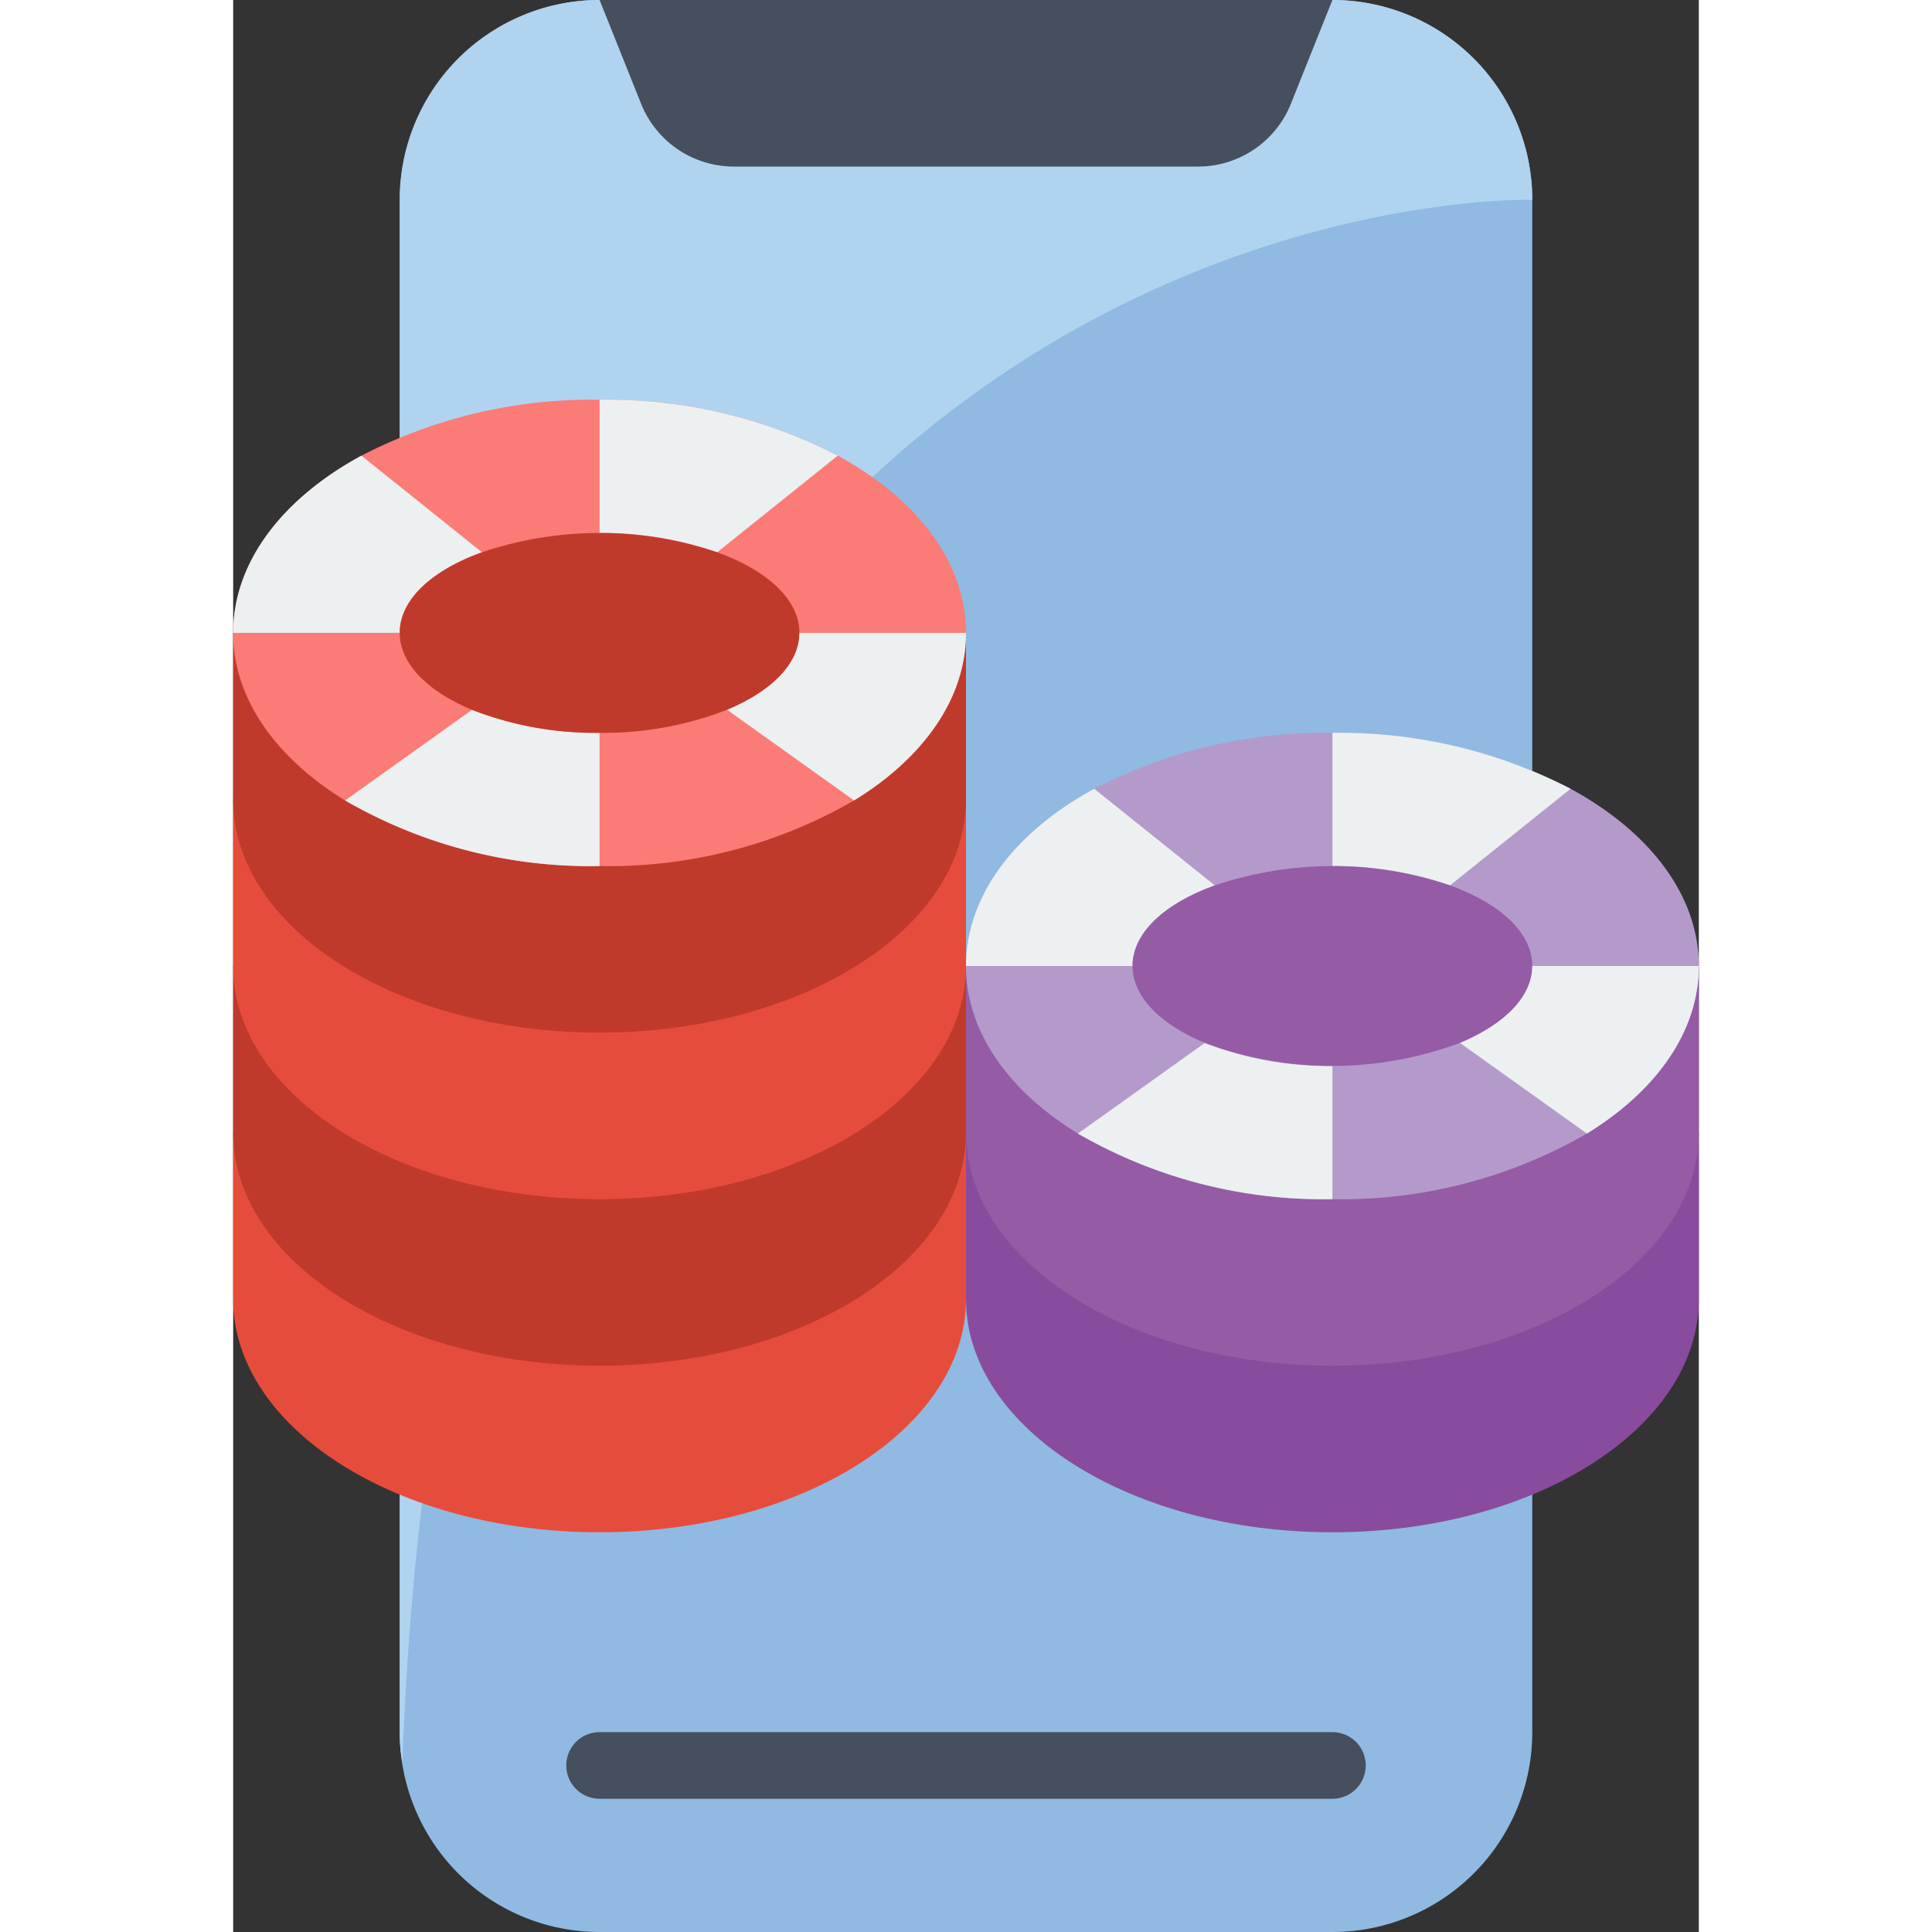
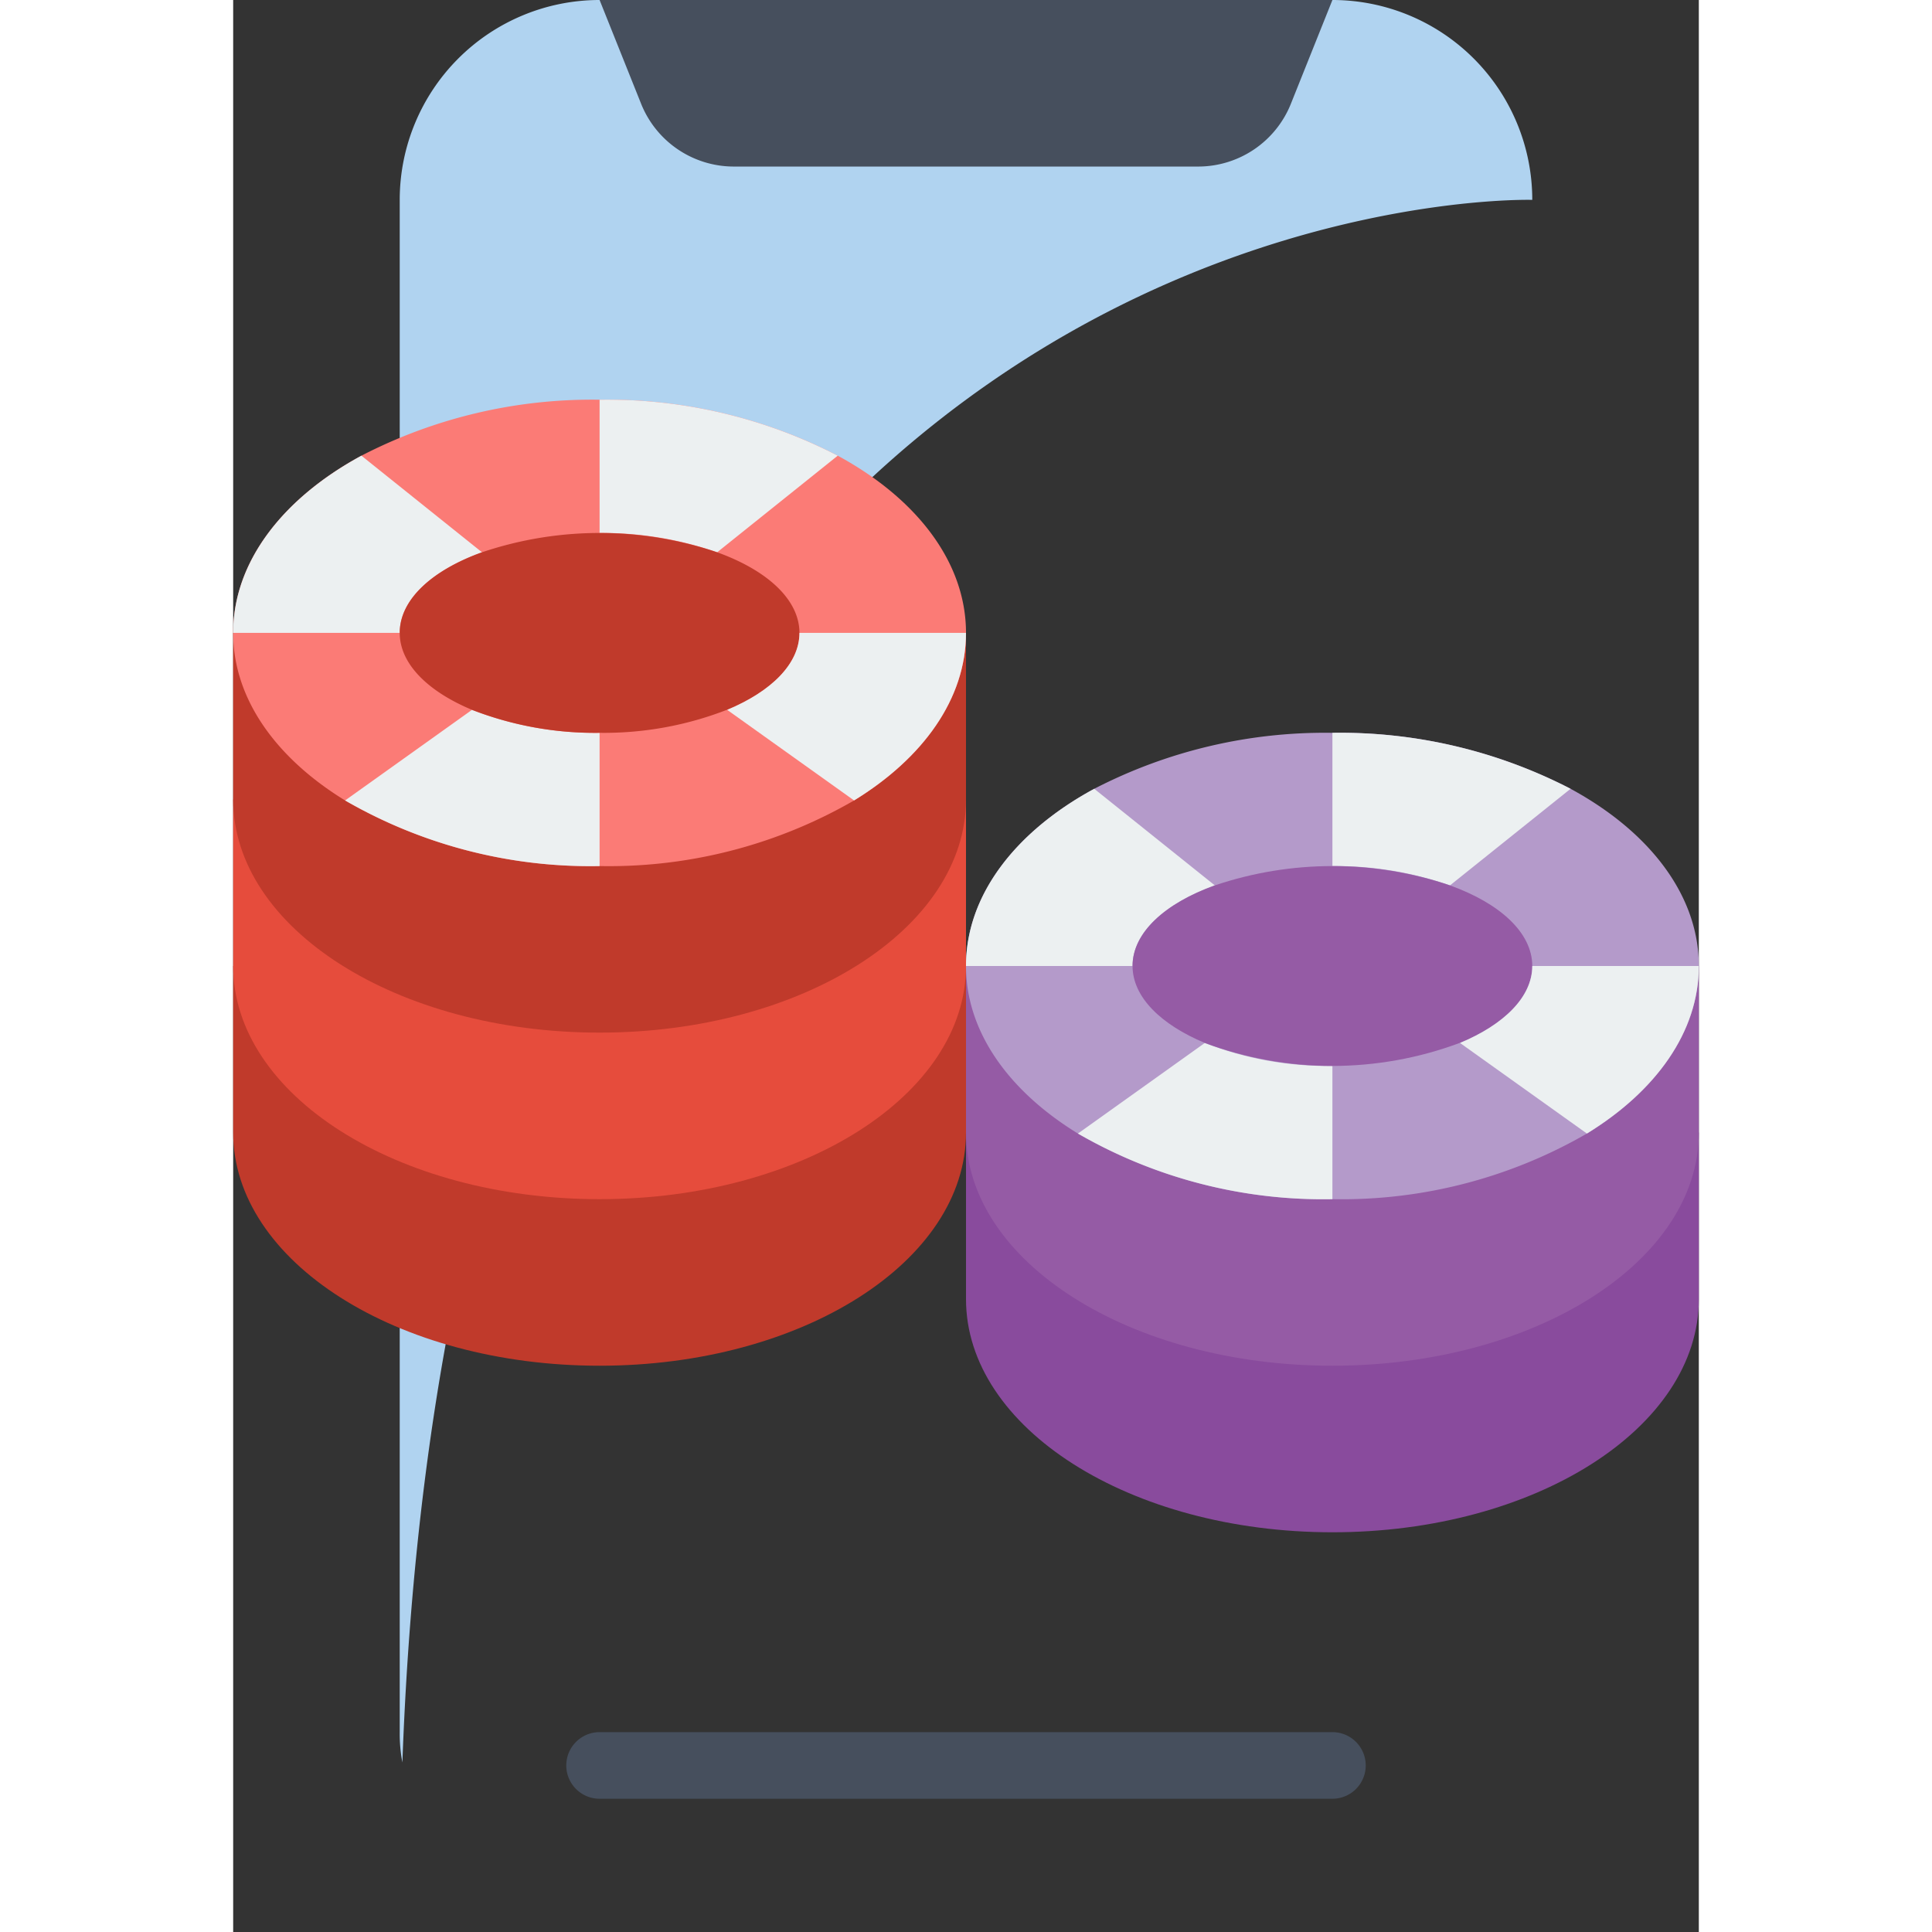
<svg xmlns="http://www.w3.org/2000/svg" height="512" viewBox="0 0 44 58" width="512">
  <rect x="0" y="0" width="44" height="58" fill="#333333" stroke="none" />
  <g fill="none" fill-rule="evenodd">
-     <path d="M39 41.68V52a6 6 0 01-6 6H11a6 6 0 01-6-6V6a6 6 0 016-6h22a6 6 0 016 6z" fill="#90bae1" />
    <path d="M39 6S6.81 5.05 5.08 52.91A4.6 4.6 0 015 52V6a6 6 0 016-6h22a6 6 0 016 6z" fill="#b0d3f0" />
    <path d="M33 0l-1.246 3.114A3 3 0 0128.969 5H15.031a3 3 0 01-2.785-1.886L11 0m22 54H11a1 1 0 010-2h22a1 1 0 010 2z" fill="#464f5d" />
-     <path d="M22 34v5c0 3.87-4.92 7-11 7S0 42.87 0 39v-5z" fill="#e64c3c" />
    <path d="M22 29v5c0 3.87-4.92 7-11 7S0 37.87 0 34v-5z" fill="#c03a2b" />
    <path d="M22 24v5c0 3.87-4.92 7-11 7S0 32.87 0 29v-5z" fill="#e64c3c" />
    <path d="M22 19v5c0 3.87-4.92 7-11 7S0 27.87 0 24v-5z" fill="#c03a2b" />
    <path d="M18.15 13.68A15.073 15.073 0 0011 12a15.073 15.073 0 00-7.15 1.68C1.49 14.96 0 16.87 0 19c0 1.98 1.29 3.76 3.36 5.03A14.713 14.713 0 0011 26c2.679.051 5.32-.63 7.64-1.97C20.71 22.76 22 20.98 22 19c0-2.13-1.49-4.04-3.85-5.32z" fill="#fb7b76" />
    <path d="M18.15 13.68l-3.62 2.9A10.481 10.481 0 0011 16v-4a15.073 15.073 0 017.15 1.68zm-10.68 2.9C5.97 17.12 5 18 5 19H0c0-2.13 1.49-4.04 3.85-5.32zM11 22v4c-2.679.051-5.32-.63-7.64-1.97l3.81-2.72A10.2 10.2 0 0011 22z" fill="#ecf0f1" />
    <path d="M17 19c0 .93-.85 1.76-2.17 2.31h-.01A10.179 10.179 0 0111 22a10.2 10.2 0 01-3.83-.69C5.85 20.76 5 19.93 5 19c0-1 .97-1.88 2.47-2.42 2.29-.773 4.77-.773 7.06 0C16.03 17.12 17 18 17 19z" fill="#c03a2b" />
    <path d="M22 19c0 1.98-1.29 3.76-3.36 5.03l-3.81-2.72C16.15 20.76 17 19.93 17 19z" fill="#ecf0f1" />
    <path d="M44 34v5c0 3.87-4.92 7-11 7s-11-3.13-11-7v-5z" fill="#894b9d" />
    <path d="M44 29v5c0 3.87-4.92 7-11 7s-11-3.13-11-7v-5z" fill="#955ba5" />
    <path d="M40.15 23.68A15.073 15.073 0 0033 22a15.073 15.073 0 00-7.15 1.68C23.49 24.96 22 26.87 22 29c0 1.98 1.29 3.76 3.36 5.03A14.713 14.713 0 0033 36c2.679.051 5.32-.63 7.64-1.97C42.71 32.76 44 30.98 44 29c0-2.13-1.49-4.04-3.85-5.32z" fill="#b49aca" />
    <path d="M40.15 23.68l-3.62 2.9A10.481 10.481 0 0033 26v-4a15.073 15.073 0 017.15 1.68zm-10.68 2.9C27.97 27.12 27 28 27 29h-5c0-2.13 1.49-4.04 3.85-5.32zM33 32v4c-2.679.051-5.32-.63-7.64-1.97l3.81-2.72A10.2 10.2 0 0033 32z" fill="#ecf0f1" />
    <path d="M39 29c0 .93-.85 1.76-2.17 2.31h-.01c-2.467.92-5.183.92-7.65 0C27.85 30.76 27 29.93 27 29c0-1 .97-1.88 2.47-2.42 2.29-.773 4.77-.773 7.06 0C38.03 27.12 39 28 39 29z" fill="#955ba5" />
    <path d="M44 29c0 1.98-1.29 3.76-3.36 5.03l-3.81-2.72C38.15 30.76 39 29.93 39 29z" fill="#ecf0f1" />
  </g>
</svg>